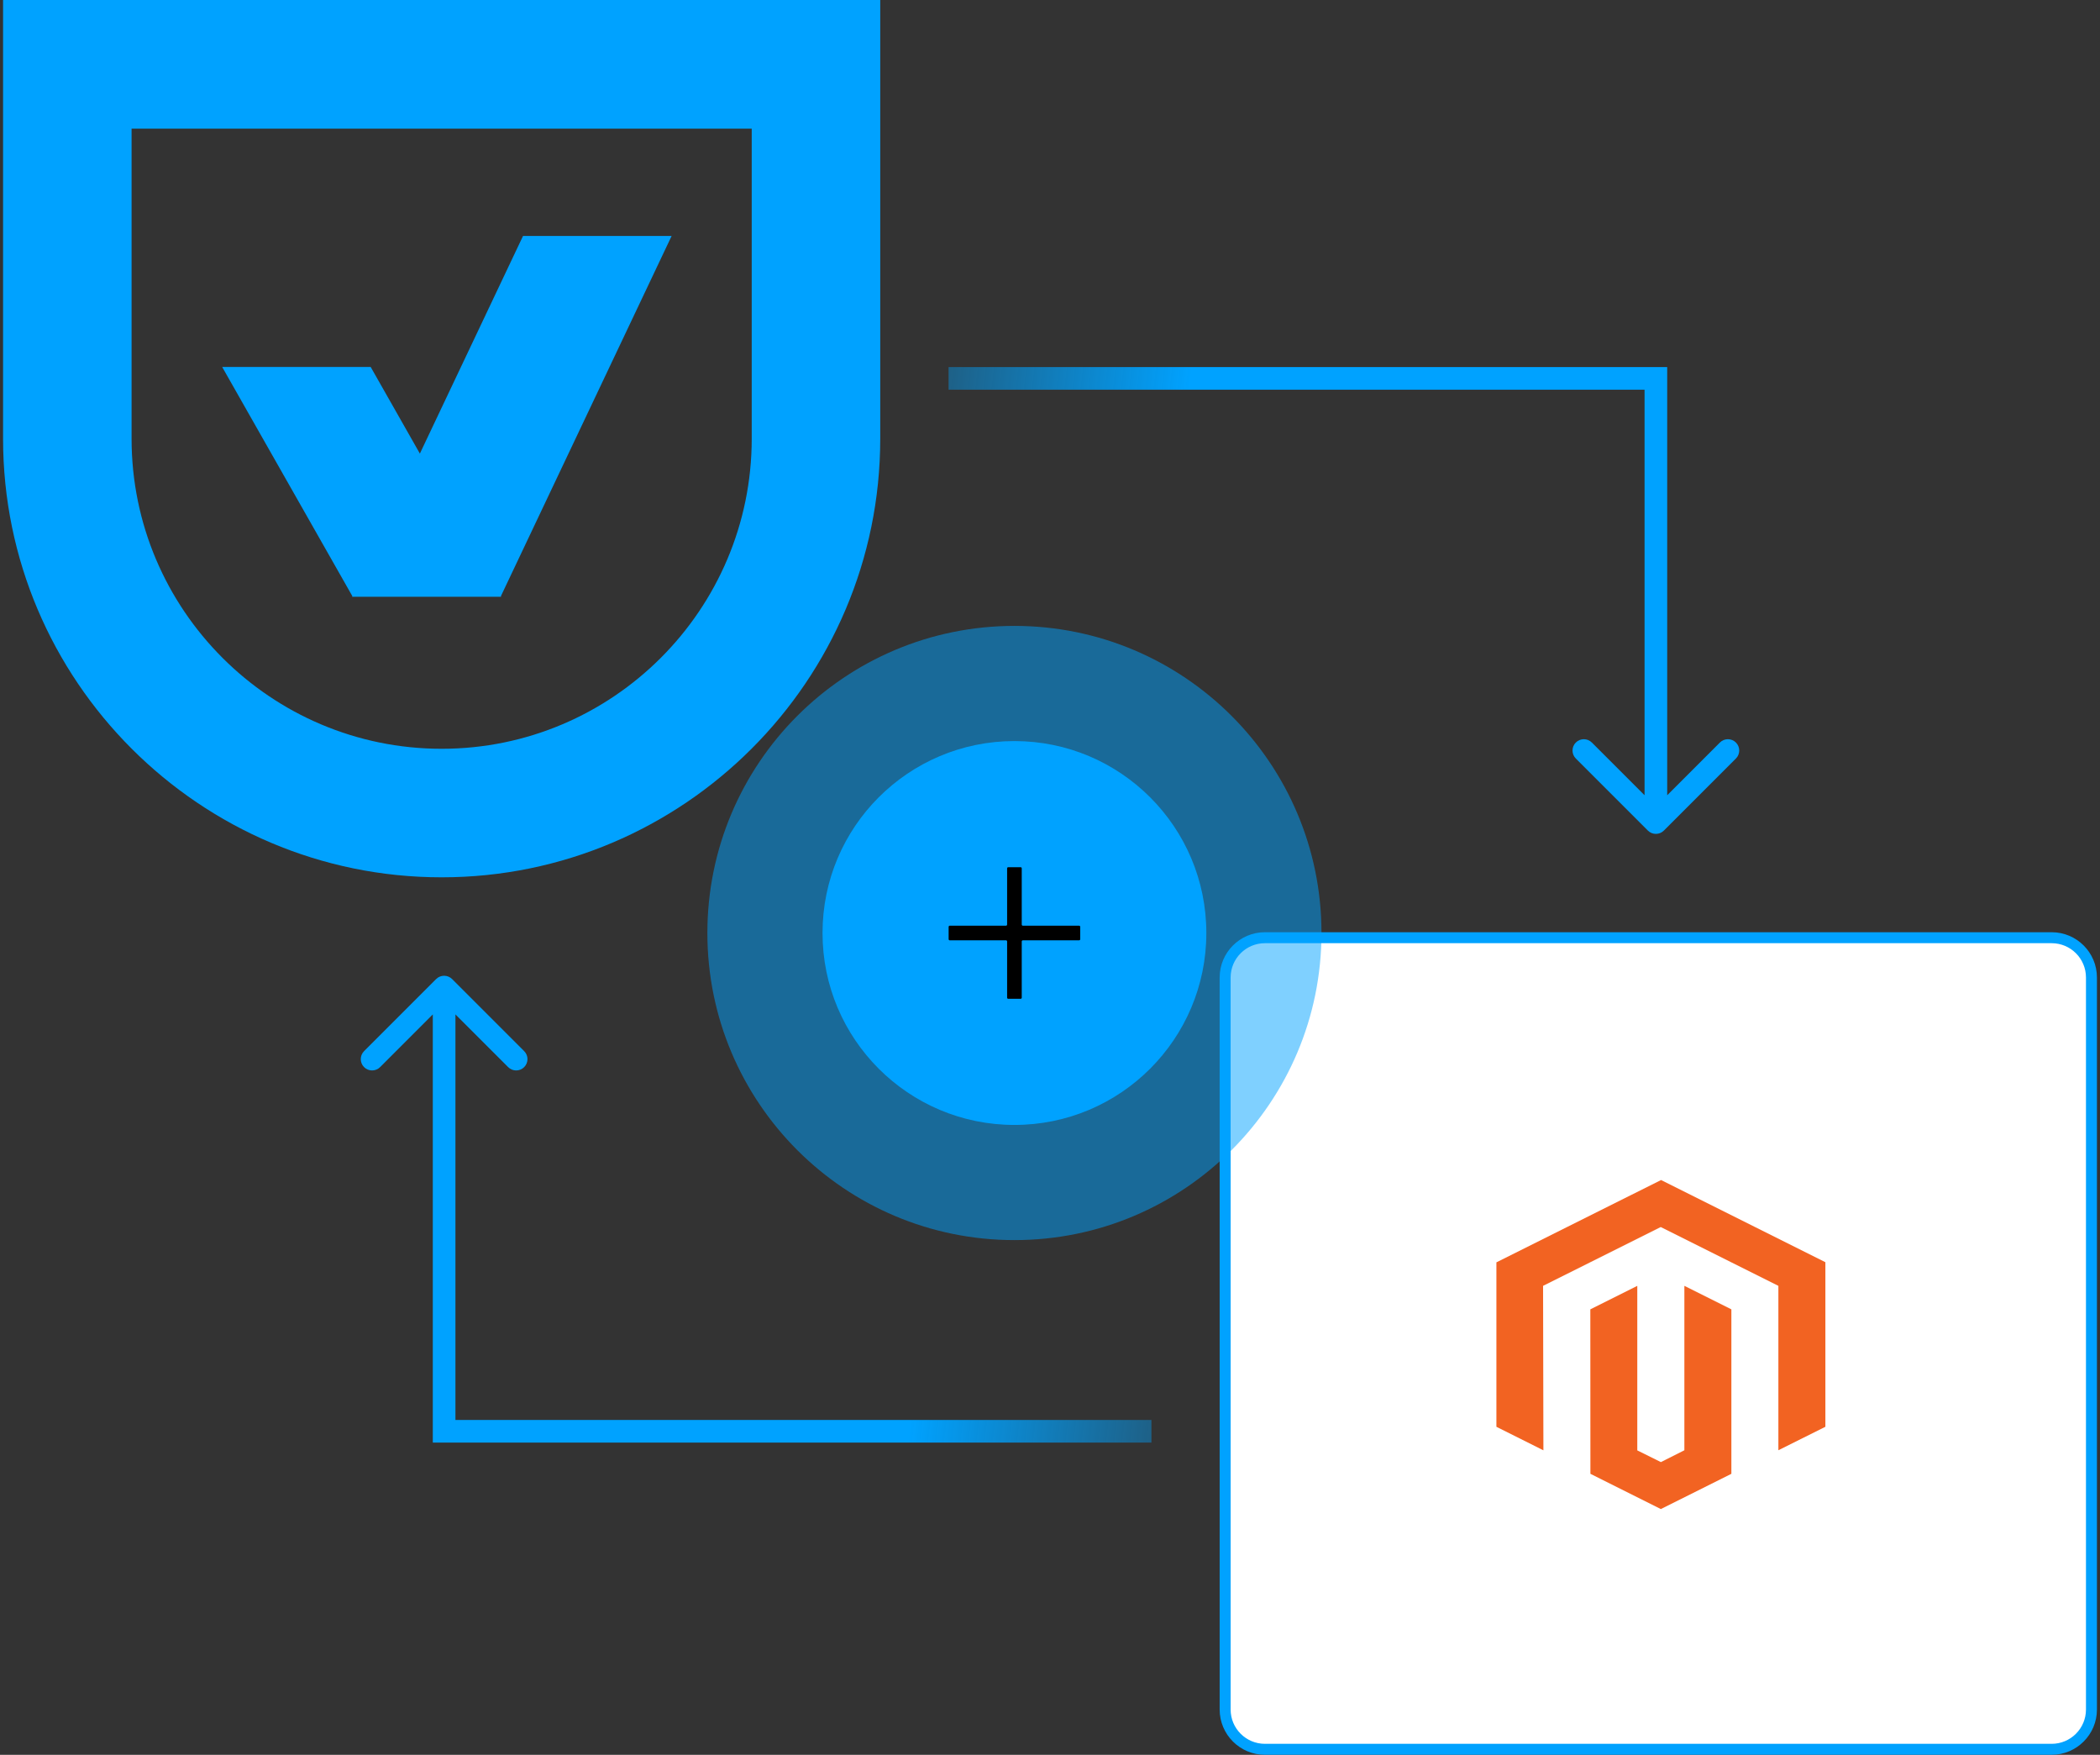
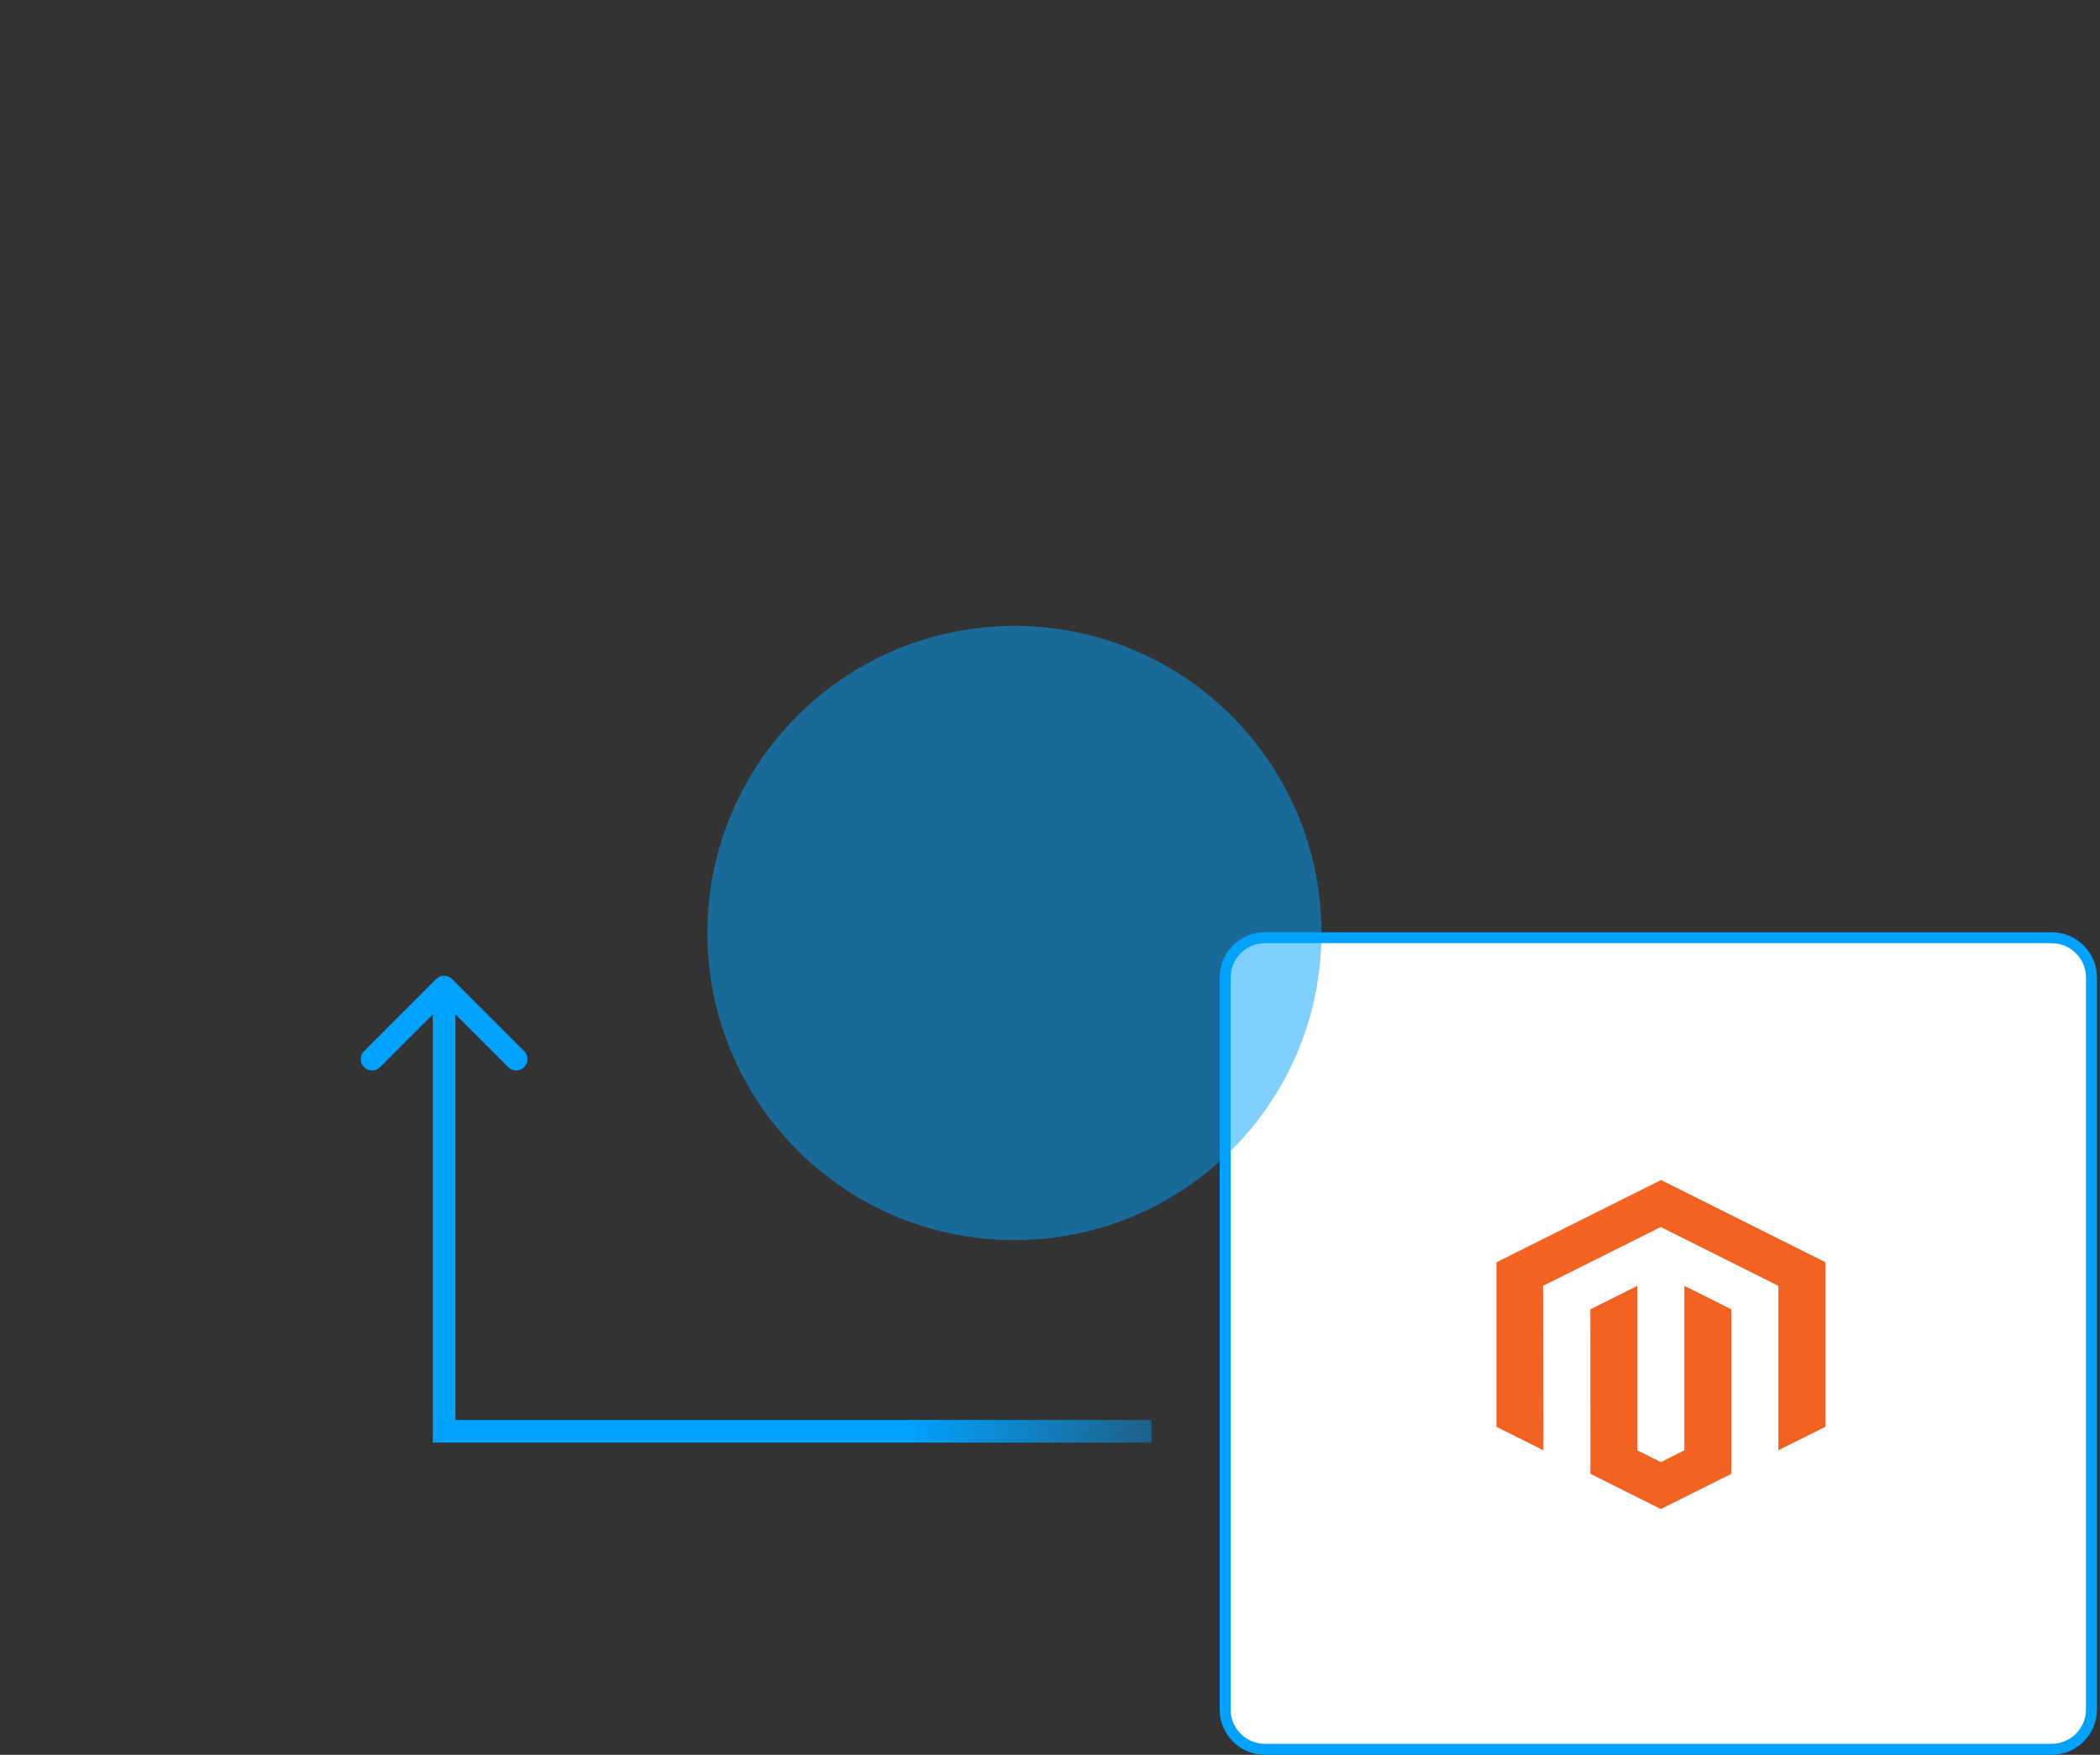
<svg xmlns="http://www.w3.org/2000/svg" width="383" height="320" viewBox="0 0 383 320" fill="none">
  <rect x="0" y="0" width="383" height="320" fill="#333333" stroke="none" />
-   <path fill-rule="evenodd" clip-rule="evenodd" d="M0.559 79.993V0.003H160.539V79.993C160.539 124.097 124.652 159.984 80.549 159.984C36.446 159.984 0.559 124.11 0.559 79.993ZM80.549 136.545C111.735 136.545 137.101 111.18 137.101 79.993V23.455H23.997V79.993C23.997 111.18 49.363 136.545 80.549 136.545ZM64.324 108.822H64.207L64.259 108.705L40.521 66.92H67.606L76.577 82.715L95.393 43.026H122.491L91.357 108.705L91.409 108.822H64.324Z" fill="#00A2FF" />
  <path d="M223.442 178.254C223.442 174.246 226.691 170.997 230.699 170.997H374.184C378.193 170.997 381.442 174.246 381.442 178.254V311.739C381.442 315.747 378.193 318.997 374.184 318.997H230.699C226.691 318.997 223.442 315.747 223.442 311.739V178.254Z" fill="white" />
  <path d="M223.442 178.254C223.442 174.246 226.691 170.997 230.699 170.997H374.184C378.193 170.997 381.442 174.246 381.442 178.254V311.739C381.442 315.747 378.193 318.997 374.184 318.997H230.699C226.691 318.997 223.442 315.747 223.442 311.739V178.254Z" stroke="#00A2FF" stroke-width="2" />
  <path fill-rule="evenodd" clip-rule="evenodd" d="M272.915 230.198L302.945 215.187L332.915 230.172V260.182L324.343 264.461V234.483L302.885 223.757L281.427 234.483L281.488 264.474L272.915 260.182V230.198ZM302.915 266.623L307.197 264.467V234.483L315.77 238.769V268.759L302.907 275.187L290.06 268.759L290.045 238.769L298.61 234.483V264.487L302.915 266.623Z" fill="#F26322" />
-   <path d="M300.54 151.46C301.346 152.266 302.654 152.266 303.46 151.46L316.598 138.322C317.404 137.516 317.404 136.209 316.598 135.403C315.791 134.597 314.484 134.597 313.678 135.403L302 147.081L290.322 135.403C289.516 134.597 288.209 134.597 287.402 135.403C286.596 136.209 286.596 137.516 287.402 138.322L300.54 151.46ZM302 69L304.064 69L304.064 66.936L302 66.936L302 69ZM304.064 150L304.064 69L299.936 69L299.936 150L304.064 150ZM302 66.936L173 66.936L173 71.065L302 71.065L302 66.936Z" fill="url(#paint0_linear_1524_5586)" />
  <path d="M82.46 178.54C81.654 177.734 80.346 177.734 79.54 178.54L66.403 191.678C65.596 192.484 65.596 193.792 66.403 194.598C67.209 195.404 68.516 195.404 69.322 194.598L81 182.92L92.678 194.598C93.484 195.404 94.791 195.404 95.597 194.598C96.404 193.792 96.404 192.484 95.597 191.678L82.46 178.54ZM81 261H78.936V263.065H81V261ZM78.936 180L78.936 261H83.064L83.064 180H78.936ZM81 263.065H210V258.936H81V263.065Z" fill="url(#paint1_linear_1524_5586)" />
  <circle cx="185.013" cy="170.139" r="56" fill="#00A2FF" fill-opacity="0.5" />
-   <circle cx="185.013" cy="170.139" r="35" fill="#00A2FF" />
-   <path fill-rule="evenodd" clip-rule="evenodd" d="M186.346 158.345C186.346 158.231 186.254 158.139 186.14 158.139H183.886C183.772 158.139 183.679 158.231 183.679 158.345V168.599C183.679 168.713 183.587 168.806 183.473 168.806H173.219C173.105 168.806 173.013 168.898 173.013 169.012L173.013 171.266C173.013 171.38 173.105 171.472 173.219 171.472H183.473C183.587 171.472 183.679 171.565 183.679 171.679V181.932C183.679 182.046 183.772 182.139 183.886 182.139H186.14C186.254 182.139 186.346 182.046 186.346 181.932V171.679C186.346 171.565 186.438 171.472 186.552 171.472H196.806C196.92 171.472 197.013 171.38 197.013 171.266V169.012C197.013 168.898 196.92 168.806 196.806 168.806H186.552C186.438 168.806 186.346 168.713 186.346 168.599V158.345Z" fill="black" />
  <defs>
    <linearGradient id="paint0_linear_1524_5586" x1="141.92" y1="69" x2="216.226" y2="77.59" gradientUnits="userSpaceOnUse">
      <stop stop-color="#00A2FF" stop-opacity="0" />
      <stop offset="1" stop-color="#00A2FF" />
    </linearGradient>
    <linearGradient id="paint1_linear_1524_5586" x1="241.08" y1="261" x2="166.774" y2="252.41" gradientUnits="userSpaceOnUse">
      <stop stop-color="#00A2FF" stop-opacity="0" />
      <stop offset="1" stop-color="#00A2FF" />
    </linearGradient>
  </defs>
</svg>